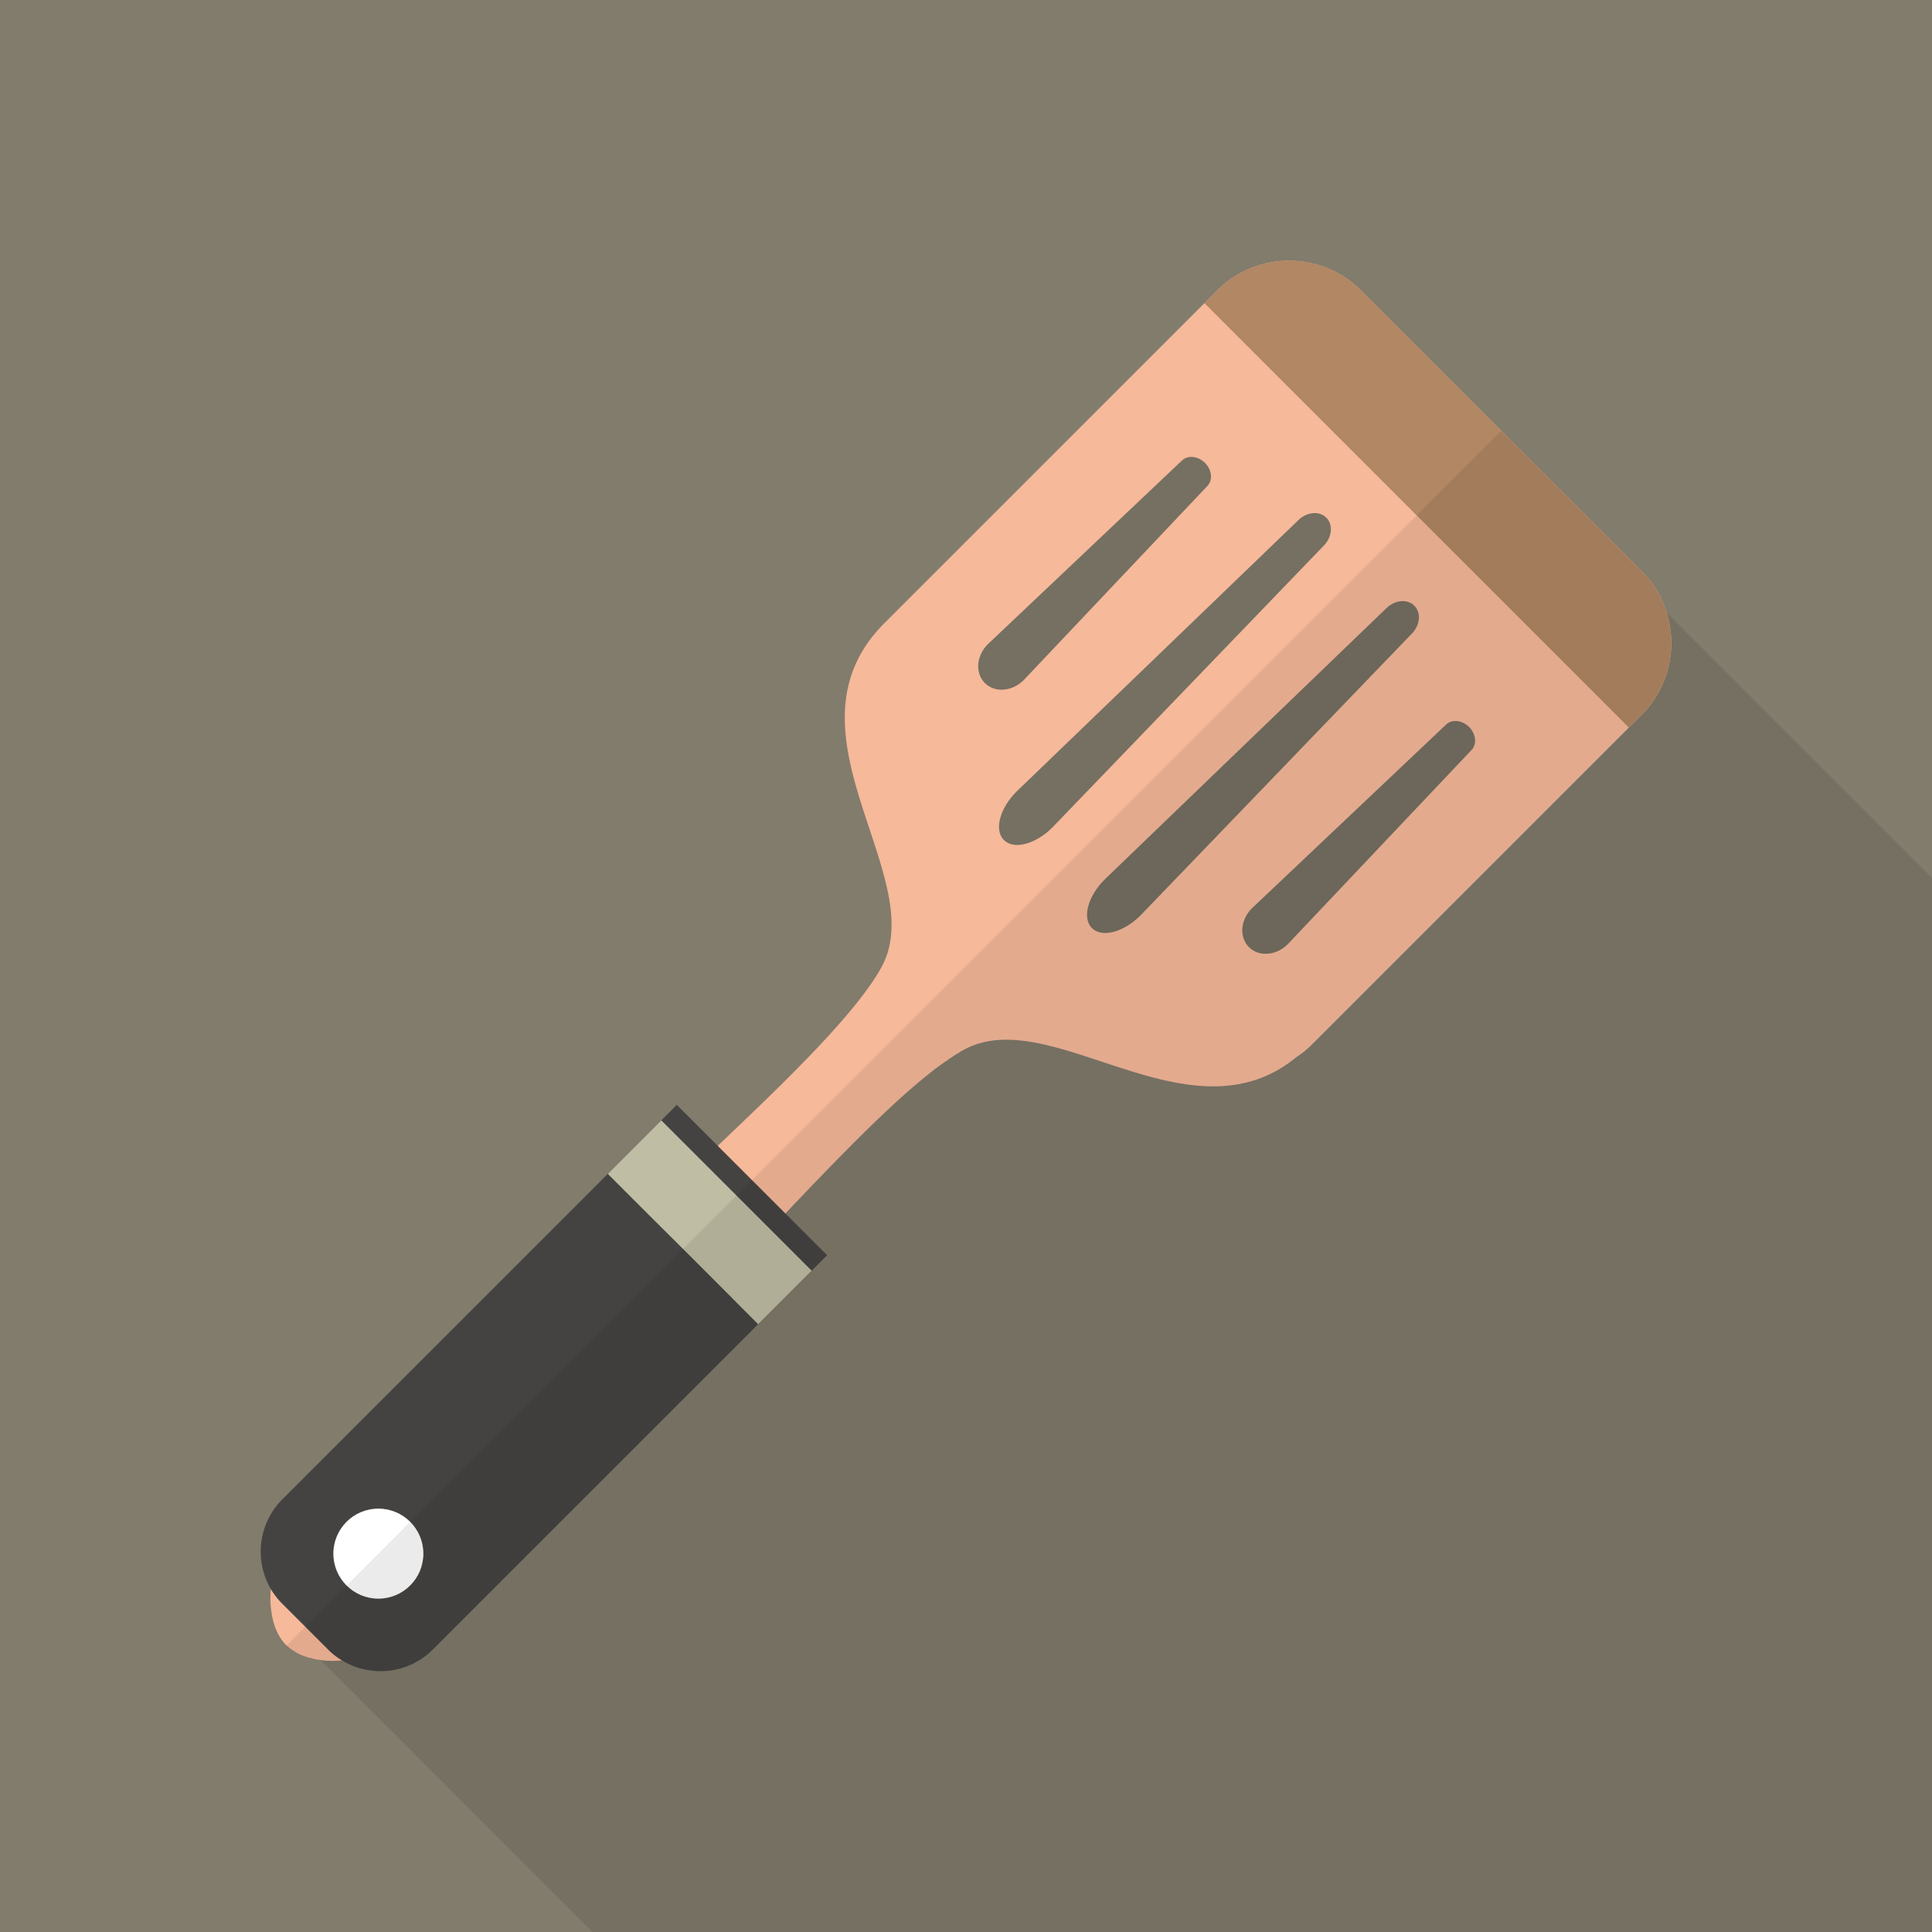
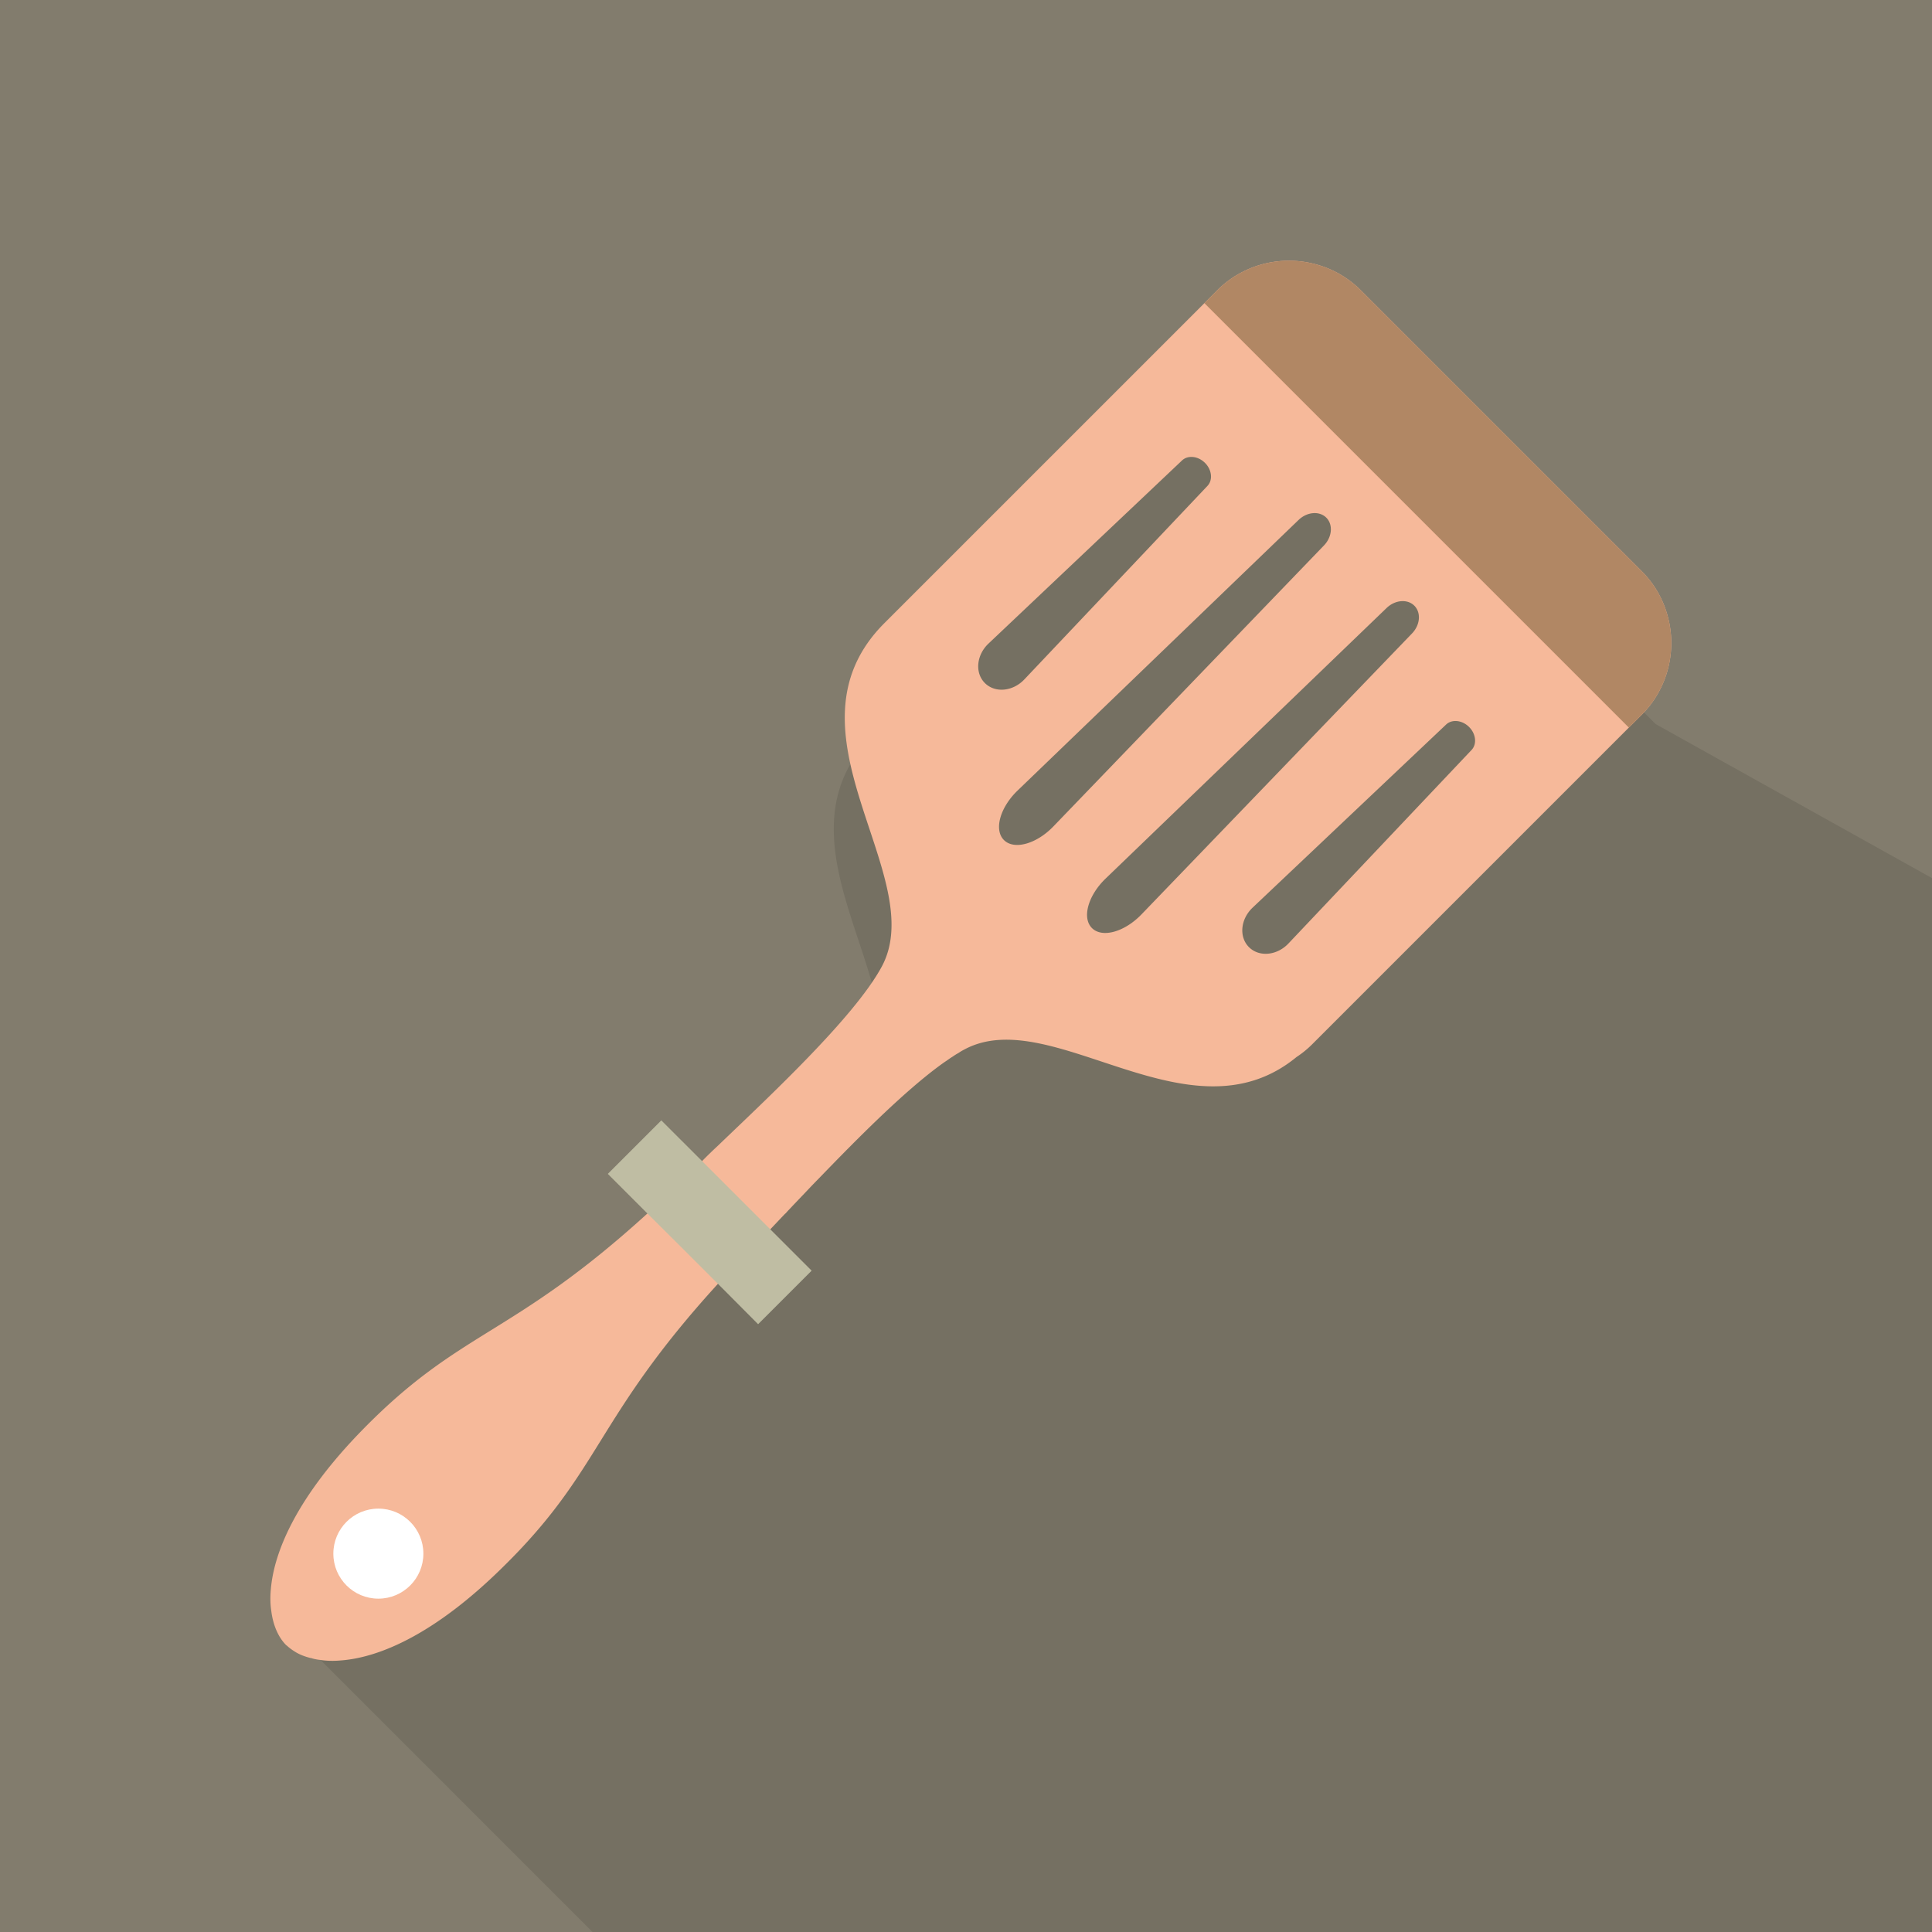
<svg xmlns="http://www.w3.org/2000/svg" viewBox="0 0 512 512">
  <path fill="#827c6d" d="M0 0h512v512H0z" />
-   <path d="M512 232.704V512H157.03l-72.089-72.09-.103-.102-6.298-6.298-6.656-6.656c-.256-1.741-.307-3.635-.102-5.734-4.403-7.475-3.379-17.357 3.021-23.757l86.272-86.272 14.182-14.182 4.096-4.096 10.854 10.854c13.005-12.493 36.045-33.843 43.417-47.411 13.056-23.961-28.057-62.259.717-91.085l88.269-88.269a26.148 26.148 0 016.81-4.915c6.246-3.174 13.568-3.737 20.173-1.69l92.109 92.109L512 232.704z" opacity=".1" fill="#040000" />
+   <path d="M512 232.704V512H157.03l-72.089-72.09-.103-.102-6.298-6.298-6.656-6.656l86.272-86.272 14.182-14.182 4.096-4.096 10.854 10.854c13.005-12.493 36.045-33.843 43.417-47.411 13.056-23.961-28.057-62.259.717-91.085l88.269-88.269a26.148 26.148 0 016.81-4.915c6.246-3.174 13.568-3.737 20.173-1.69l92.109 92.109L512 232.704z" opacity=".1" fill="#040000" />
  <path d="M441.702 162.406a26.36 26.36 0 00-6.605-11.008l-37.222-37.223-37.274-37.273a26.353 26.353 0 00-11.008-6.605c-6.605-2.048-13.927-1.485-20.173 1.69a26.172 26.172 0 00-6.81 4.915l-88.269 88.269c-28.774 28.826 12.339 67.123-.717 91.085-7.373 13.568-30.413 34.919-43.417 47.411-1.536 1.433-2.97 2.816-4.147 4.045-.358.307-.666.614-.973.921-4.864 4.864-9.318 9.165-13.517 12.954-36.045 32.819-49.357 30.618-75.417 57.242-17.203 17.561-23.5 32.051-24.371 42.291-.205 2.099-.154 3.993.102 5.734.512 4.147 2.048 7.219 3.943 9.114.051.051.103.102.154.102a13.215 13.215 0 002.099 1.587c1.177.768 2.611 1.331 4.25 1.741h.102c.768.256 1.588.41 2.509.512 1.689.256 3.533.307 5.632.102h.051c10.24-.87 24.73-7.117 42.342-24.422 26.624-26.01 24.422-39.322 57.293-75.366 3.738-4.198 8.038-8.653 12.902-13.517.307-.307.614-.614.973-.922 1.178-1.229 2.509-2.663 3.994-4.198h.051a20.44 20.44 0 011.024-1.127c1.485-1.587 3.174-3.328 4.915-5.171.922-.973 1.843-1.946 2.816-2.918 10.035-10.394 22.272-22.784 32.256-30.106.563-.41 1.127-.819 1.69-1.177.563-.41 1.075-.768 1.587-1.075.512-.358.973-.666 1.485-.922a12.114 12.114 0 011.536-.921c23.142-12.595 59.699 25.293 88.115 1.946a26.024 26.024 0 004.147-3.379l87.347-87.347a26.172 26.172 0 004.915-6.81c3.175-6.247 3.738-13.569 1.69-20.174zm-179.739 8.149l51.283-48.528c1.561-1.477 4.273-1.172 6.094.649 1.82 1.82 2.125 4.533.649 6.093l-48.528 51.284c-3.021 3.193-7.749 3.67-10.459.961-2.71-2.71-2.232-7.438.961-10.459zm4.09 52.065c-2.71-2.71-1.024-8.646 3.612-13.111l74.461-71.706c2.266-2.182 5.538-2.436 7.358-.616 1.82 1.82 1.566 5.092-.616 7.358l-71.706 74.461c-4.463 4.638-10.399 6.324-13.109 3.614zm36.439 19.716c-4.465 4.636-10.401 6.322-13.111 3.612-2.71-2.71-1.024-8.646 3.612-13.11l74.462-71.706c2.266-2.182 5.538-2.436 7.358-.616 1.82 1.82 1.567 5.092-.616 7.358l-71.705 74.462zm87.483-43.581l-48.528 51.284c-3.021 3.193-7.749 3.67-10.459.961-2.71-2.71-2.233-7.438.961-10.459l51.284-48.528c1.561-1.477 4.273-1.172 6.094.649 1.819 1.82 2.124 4.533.648 6.093z" fill="#f6b99a" />
-   <path d="M219.187 332.646l-4.096 4.096-14.182 14.182-86.272 86.272c-3.789 3.789-8.807 5.683-13.824 5.683-.87 0-1.741-.051-2.611-.205-.768-.102-1.485-.205-2.202-.41-.256-.051-.512-.154-.768-.205-.768-.205-1.485-.512-2.253-.819a20.567 20.567 0 01-2.355-1.229h-.051c-.051 0-.051-.051-.051-.051a18.325 18.325 0 01-3.533-2.765l-12.186-12.186a19.944 19.944 0 01-3.021-3.891c-4.403-7.475-3.379-17.357 3.021-23.757l86.272-86.272 14.182-14.182 4.096-4.096 39.834 39.835z" fill="#454342" />
  <path fill="#bfbda3" d="M215.091 336.742l-14.182 14.183-10.65-10.701-9.216-9.216-9.472-9.421-10.496-10.496 14.182-14.182 10.804 10.803 9.165 9.165z" />
  <circle cx="100.271" cy="411.731" r="11.93" fill="#fff" />
  <path d="M440.013 182.579a26.172 26.172 0 01-4.915 6.81l-3.43 3.43L319.181 80.333l3.43-3.43a26.148 26.148 0 016.81-4.915c6.246-3.174 13.568-3.737 20.173-1.69a26.36 26.36 0 0111.008 6.605l37.274 37.273 37.222 37.223a26.353 26.353 0 016.605 11.008c2.047 6.604 1.484 13.926-1.69 20.172z" fill="#b18764" />
-   <path d="M397.856 114.152L75.958 436.05c2.723 2.639 7.711 4.484 14.607 3.912 7.53 4.633 17.568 3.742 24.075-2.765l104.571-104.57-11.066-11.066c12.451-13.002 33.814-36.052 47.358-43.411 23.152-12.598 59.688 25.326 88.117 1.959a26.703 26.703 0 004.106-3.356l83.946-83.946 3.44-3.44a26.383 26.383 0 004.921-6.796c5.108-10.076 3.477-22.767-4.921-31.165l-37.256-37.254z" opacity=".08" fill="#040000" />
</svg>